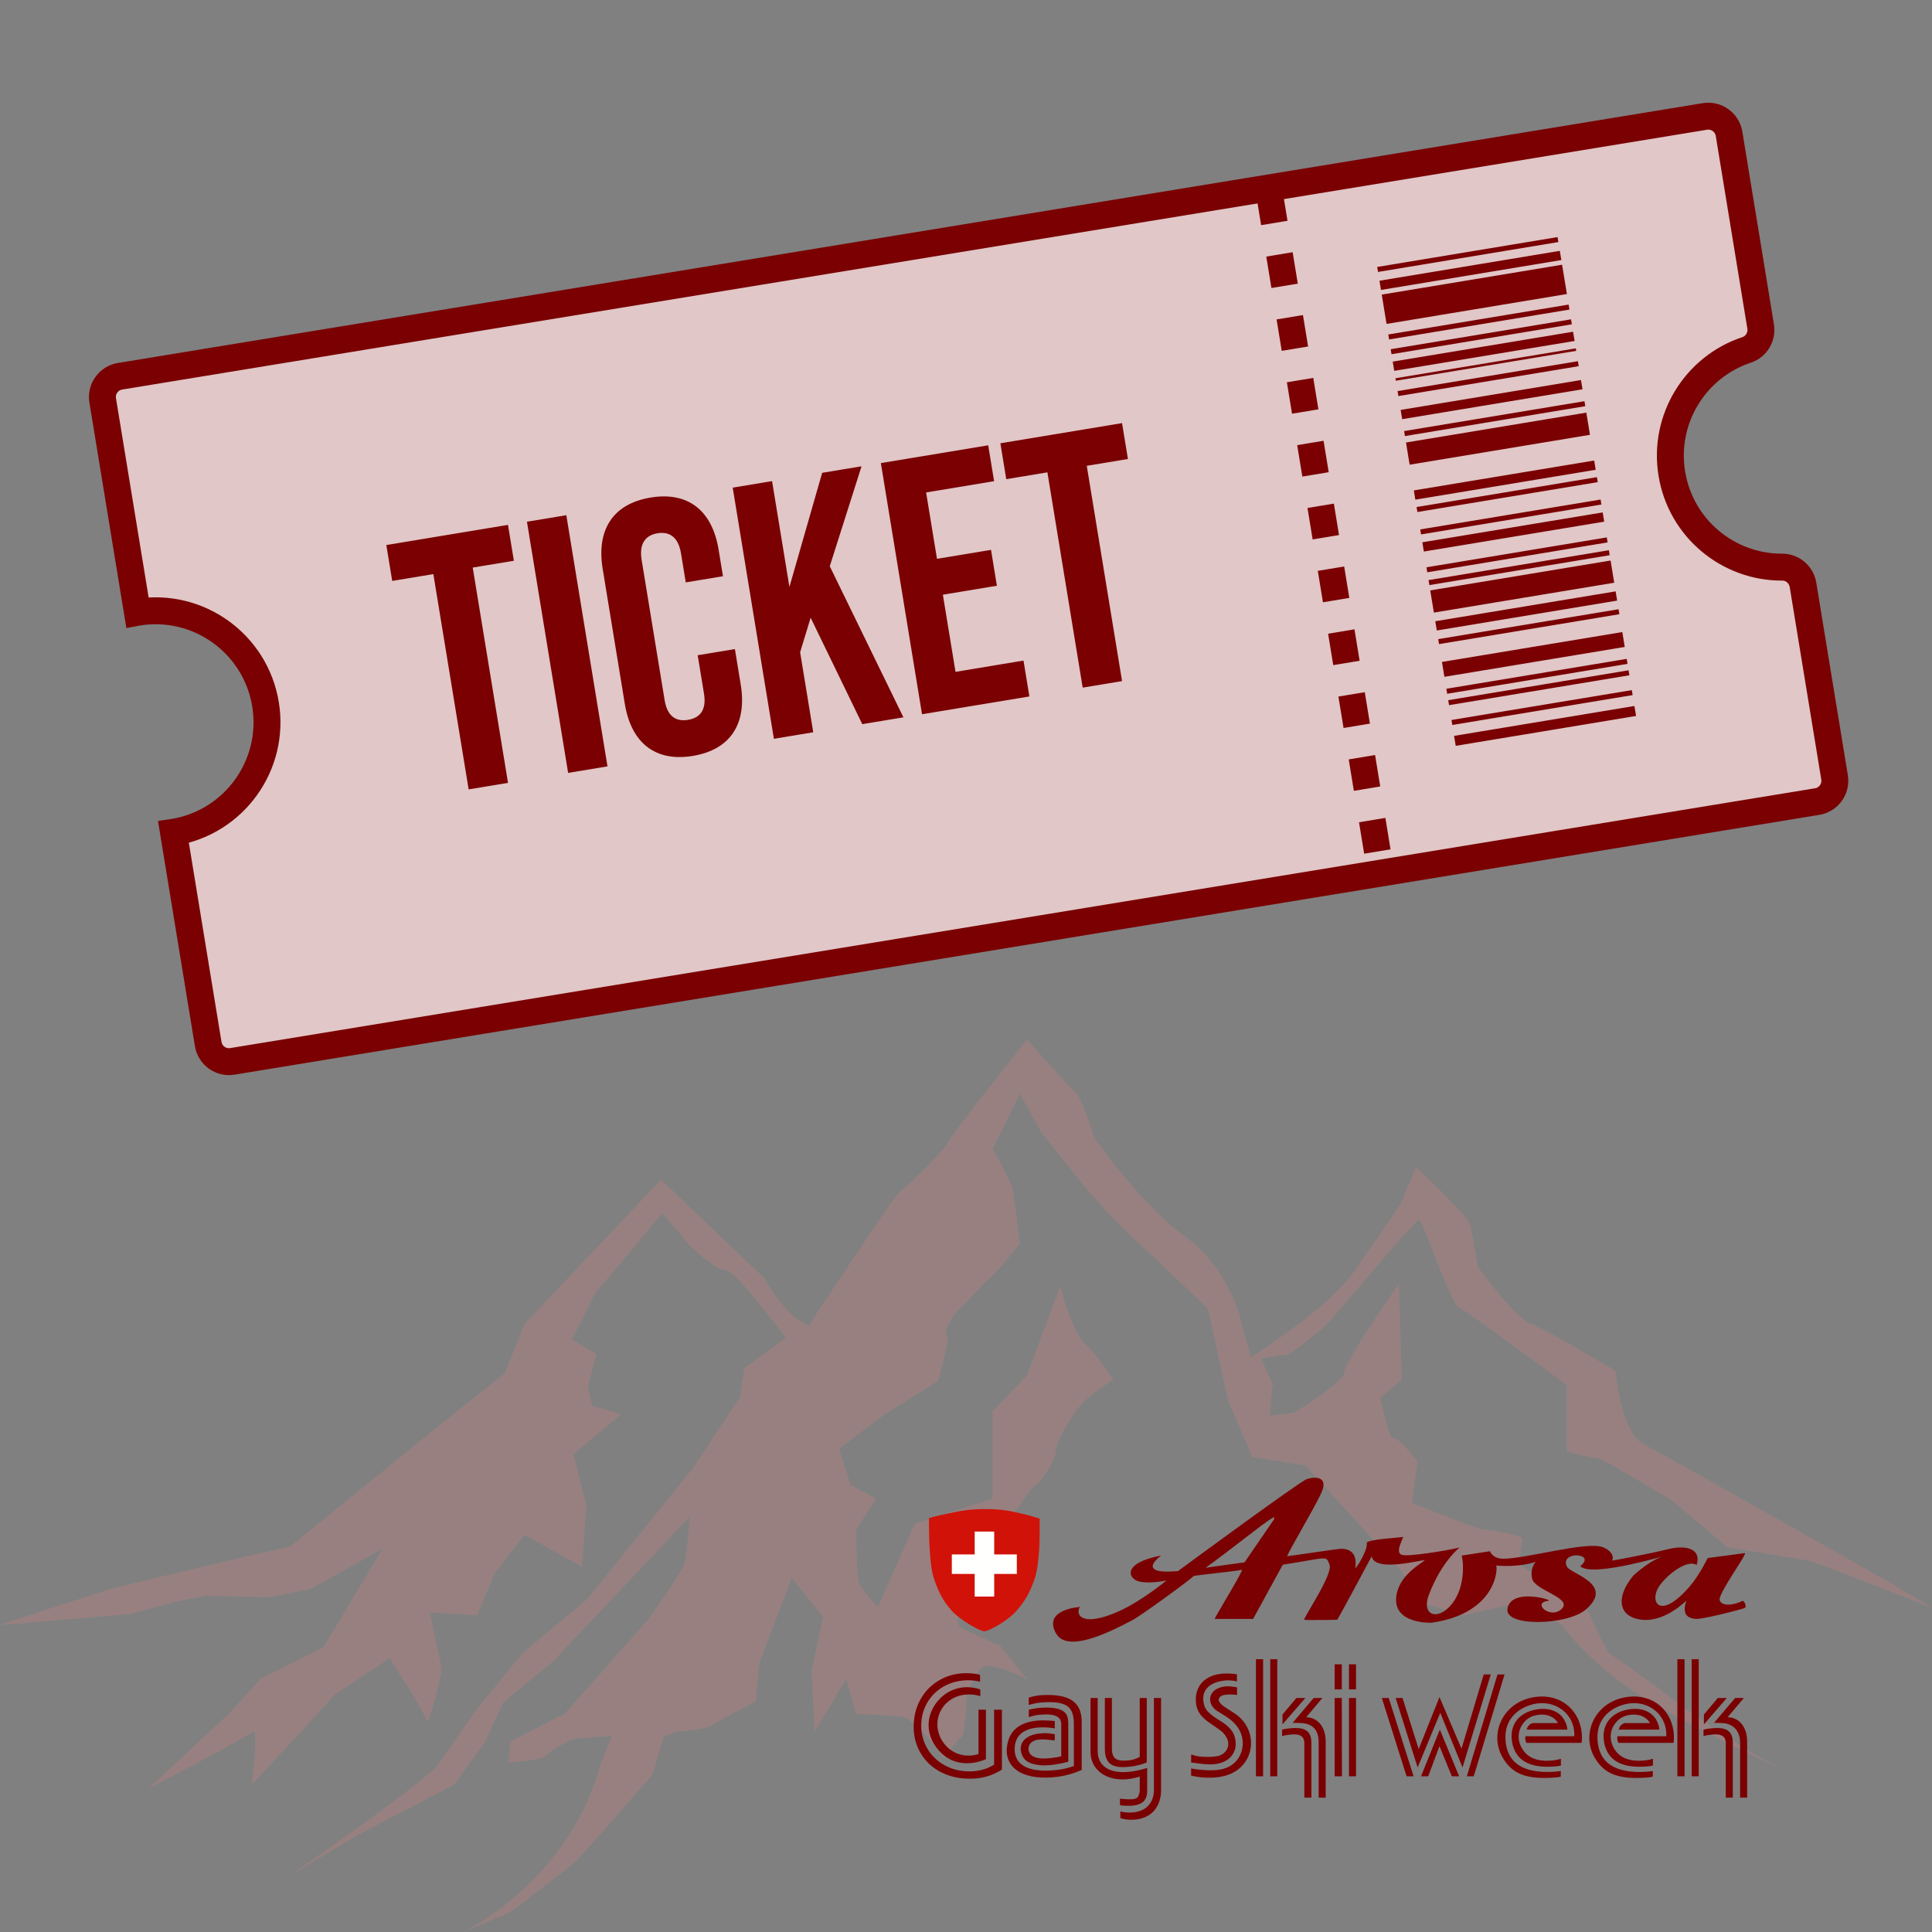
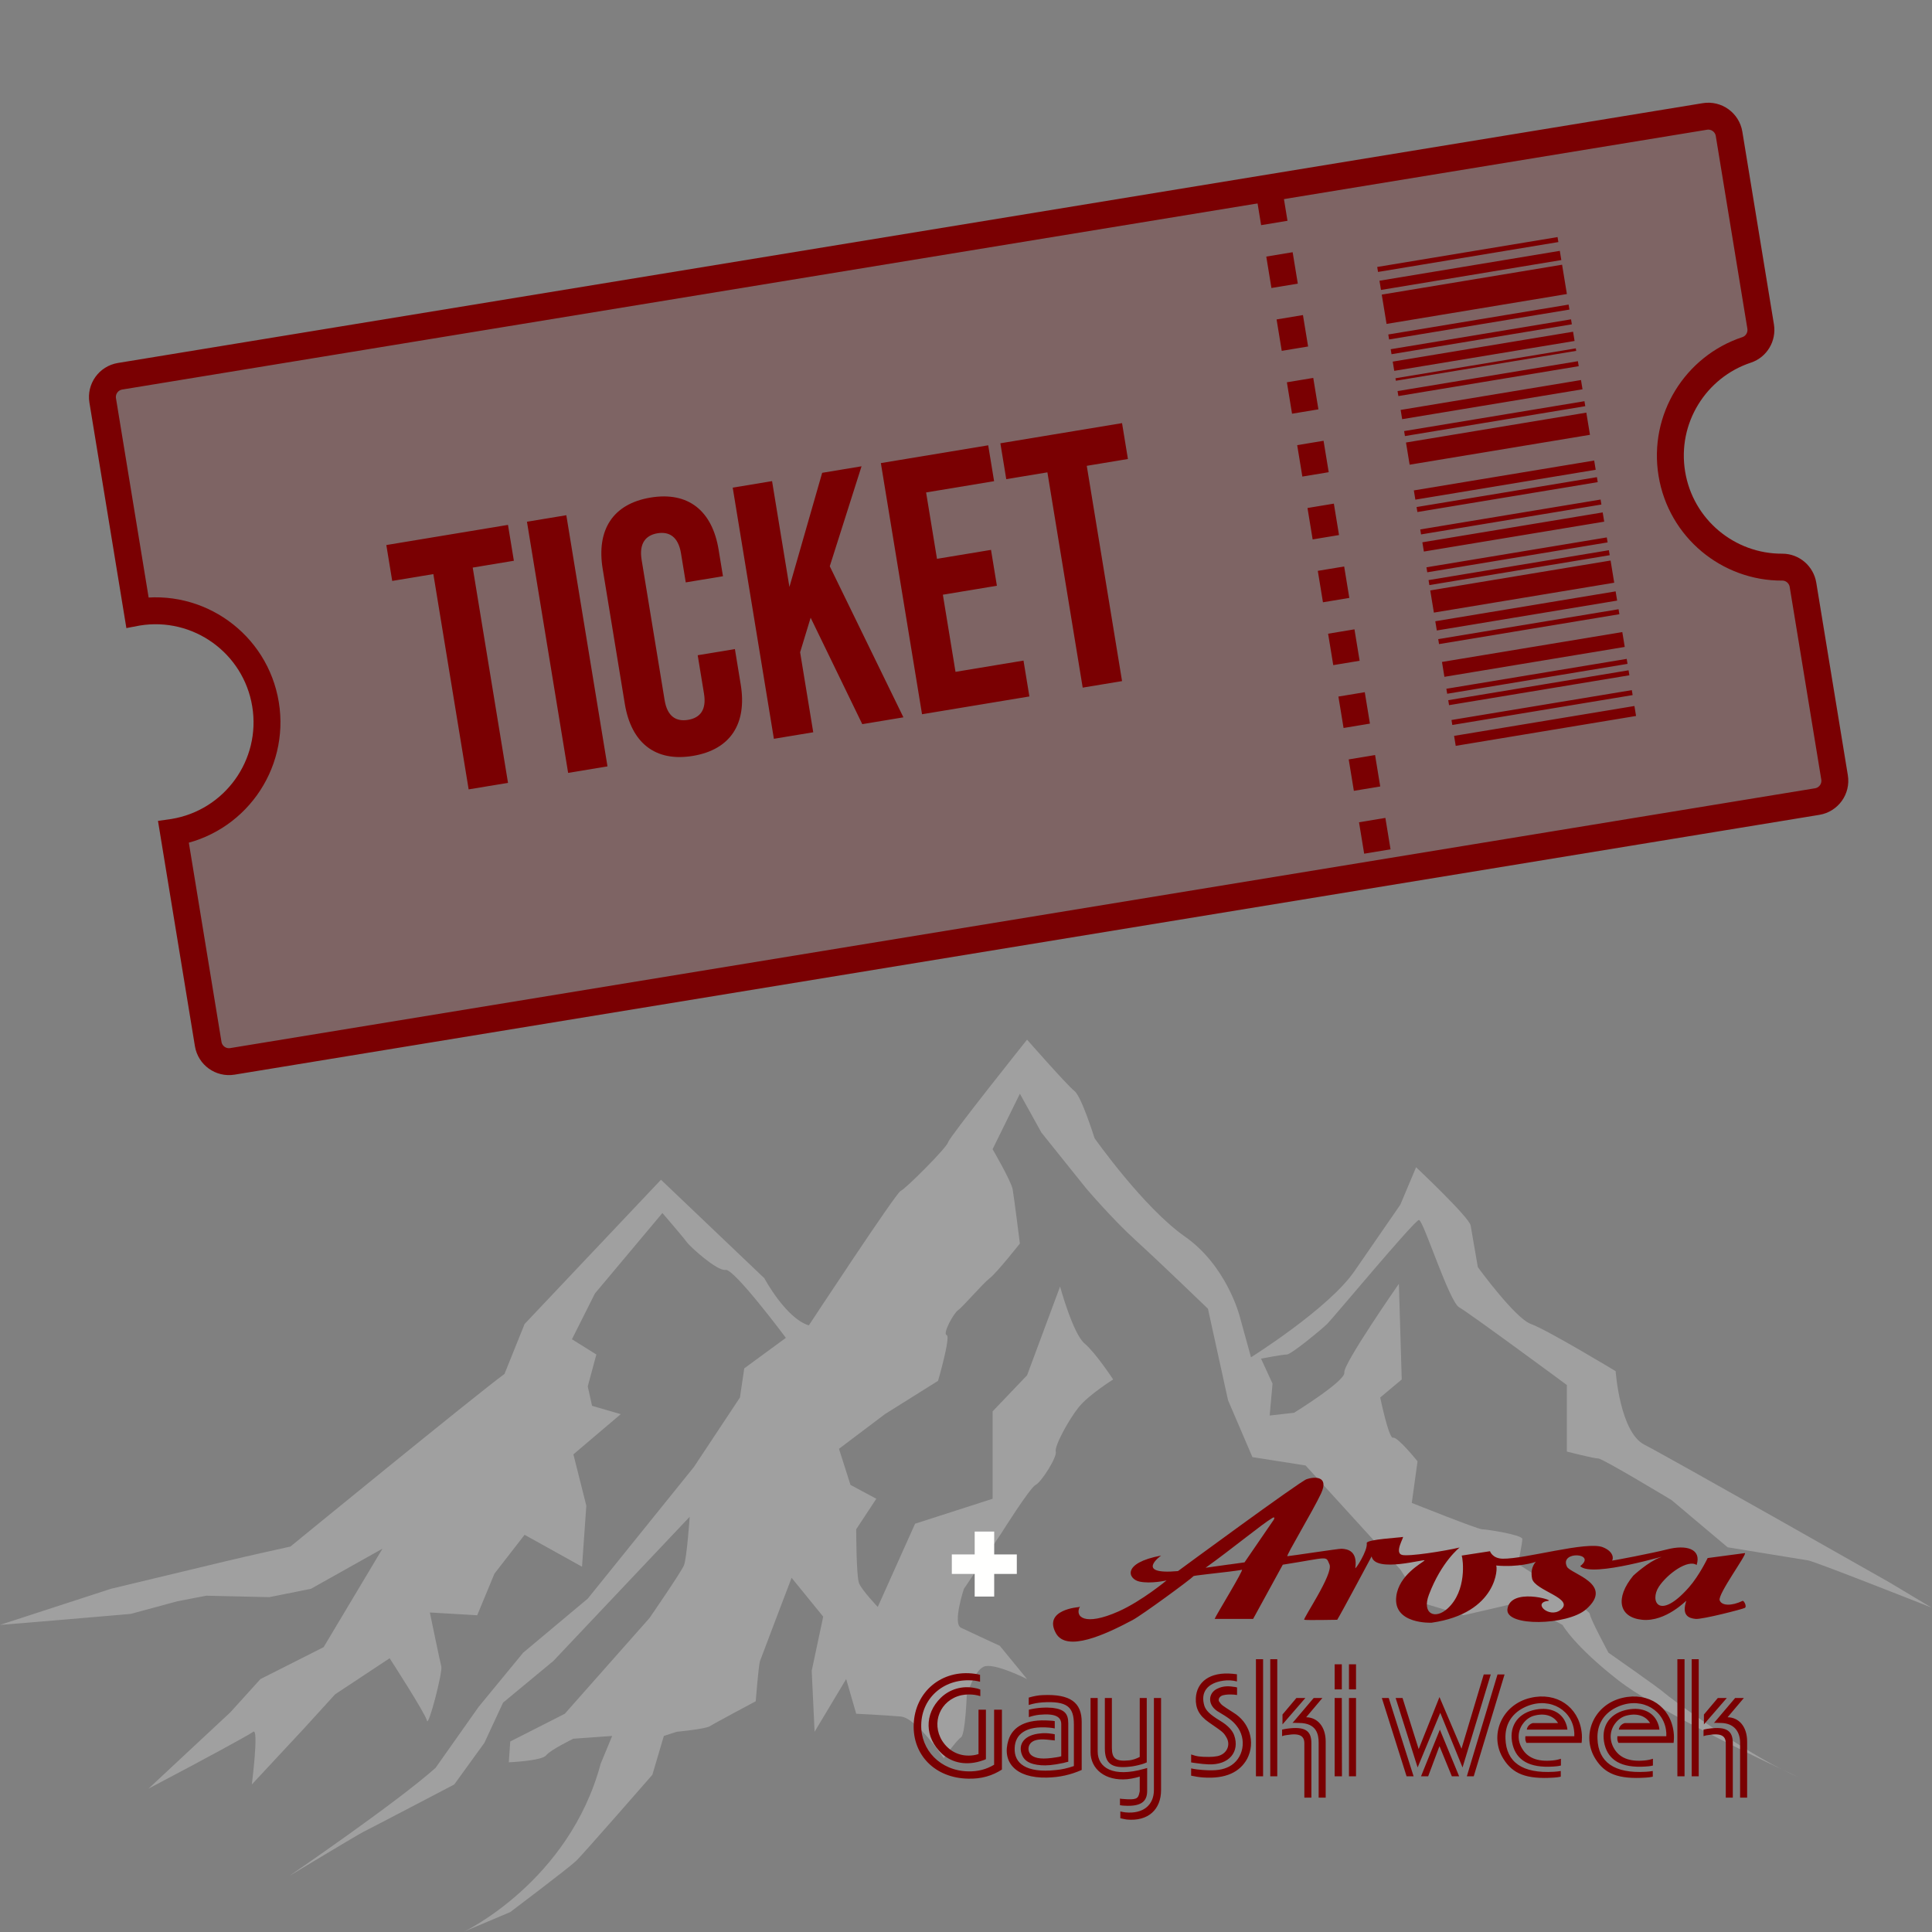
<svg xmlns="http://www.w3.org/2000/svg" xmlns:ns1="http://www.serif.com/" width="100%" height="100%" viewBox="0 0 300 300" version="1.1" xml:space="preserve" style="fill-rule:evenodd;clip-rule:evenodd;stroke-miterlimit:2;">
  <rect x="0" y="0" width="300" height="300" fill="#808080" stroke="none" />
  <g id="Blanc" transform="matrix(0.566,0,0,0.566,-18.234,-3.298)">
    <path d="M292.32,319.207C291.928,320.731 280.505,332.145 279.323,332.526C278.14,332.906 254.118,369.433 254.118,369.433C247.818,367.533 241.906,356.499 241.906,356.499L213.552,329.482L176.135,369.059L170.62,382.755C162.348,388.842 111.891,430.116 111.891,430.116C111.891,430.116 99.826,432.78 95.1,433.92C90.374,435.068 62.629,441.712 62.629,441.712L32.207,451.611C33.185,451.603 68.075,448.598 68.075,448.598L80.919,445.12L88.8,443.603L106.094,444L117.52,441.712L137.143,430.703L120.998,457.718L103.666,466.473L95.397,475.603L72.944,496.536L85.156,490.065C85.156,490.065 100.123,482.079 101.696,480.934C103.272,479.793 101.302,495.392 101.302,495.392L115.482,480.171L124.147,470.66L139.11,460.763C139.11,460.763 148.963,475.987 149.351,477.892C149.746,479.793 153.683,464.57 153.289,463.051C152.898,461.525 150.144,448.208 150.144,448.208L163.137,448.968L167.867,437.55L176.135,426.896L191.89,435.648L193.072,418.906L189.525,404.827L202.522,393.791L194.645,391.507L193.463,386.177L195.828,377.427L189.129,373.245L195.435,360.687L213.944,338.616C213.944,338.616 219.851,345.465 220.637,346.608C221.43,347.75 228.908,354.594 231.273,354.216C233.639,353.835 247.818,372.861 247.818,372.861L236.395,381.232L235.215,389.225L222.61,408.252L193.463,444.404L175.74,459.24L163.53,474.086L151.715,490.826C141.08,500.343 111.543,520.509 111.543,520.509C111.543,520.509 130.444,509.096 132.021,508.332C133.6,507.57 156.837,495.392 156.837,495.392L165.105,483.976L170.225,472.942L184.011,461.525L221.43,421.95C221.43,421.95 220.637,433.367 219.851,435.268C219.061,437.171 210.4,449.729 210.4,449.729L187.165,475.987L172.196,483.599L171.801,489.307C171.801,489.307 180.86,488.925 182.04,487.402C183.224,485.88 189.525,482.836 189.525,482.836L200.159,482.079L197.01,489.683C188.343,522.031 159.595,535.727 159.595,535.727L172.196,530.402C172.196,530.402 188.343,518.226 190.313,516.321C192.281,514.422 211.19,492.732 211.19,492.732L214.339,482.079L217.884,480.934C217.884,480.934 225.761,480.171 226.943,479.416C228.125,478.653 239.543,472.562 239.543,472.562C239.543,472.562 240.329,462.663 240.723,461.525C241.118,460.384 249.388,438.694 249.388,438.694L258.055,449.345L254.903,464.191L255.693,480.934L264.36,466.473L267.113,475.987C267.113,475.987 274.991,476.365 279.323,476.747C283.657,477.13 291.138,488.165 291.138,488.165C291.138,488.165 294.687,483.214 295.867,482.457C297.05,481.695 297.437,471.038 297.437,471.038C297.437,471.038 299.41,464.191 302.167,463.051C304.925,461.905 313.986,466.473 313.986,466.473L306.502,457.338C306.502,457.338 298.23,453.531 295.867,452.395C293.501,451.25 296.649,441.738 296.649,441.738L306.893,426.516C306.893,426.516 314.772,413.958 316.343,413.199C317.919,412.438 322.253,405.587 321.86,404.066C321.47,402.541 325.406,395.31 328.16,391.889C330.918,388.461 337.61,384.281 337.61,384.281C337.61,384.281 332.889,377.05 329.737,374.383C326.582,371.718 323.041,358.782 323.041,358.782L313.986,383.134L304.53,393.029L304.53,417.005L283.262,423.851L273.024,446.683C273.024,446.683 268.686,442.116 267.908,440.213C267.113,438.312 267.113,425.377 267.113,425.377L272.629,417.005L265.542,413.199L262.387,403.304L274.991,393.791L289.564,384.657C289.564,384.657 293.11,372.482 291.928,372.098C290.747,371.718 293.896,366.012 295.078,365.252C296.255,364.49 301.773,358.022 303.742,356.499C305.708,354.977 312.015,346.984 312.015,346.984C312.015,346.984 310.439,334.432 310.043,332.145C309.649,329.864 304.53,321.11 304.53,321.11L312.015,305.889L317.919,316.543L330.128,331.767C330.128,331.767 337.217,340.139 343.918,346.227C350.609,352.314 363.609,364.873 363.609,364.873L369.123,389.983L375.813,405.587L390.394,407.87L416.384,436.408L422.294,445.542L433.717,448.968C433.717,448.968 447.107,445.92 448.285,445.542C449.471,445.163 460.89,451.632 460.89,451.632C460.89,451.632 464.044,457.338 476.25,466.857C485.701,474.217 510.257,486.143 520.869,491.155C507.323,484.242 489.904,471.289 488.855,470.28C487.669,469.136 473.497,459.24 473.497,459.24C473.497,459.24 468.372,449.729 468.372,448.587C468.372,447.446 448.681,434.887 448.681,434.887C448.681,434.887 449.861,429.179 449.861,428.039C449.861,426.896 440.016,425.377 438.831,425.377C437.653,425.377 419.533,418.144 419.533,418.144L421.113,406.73C421.113,406.73 415.595,399.877 414.41,400.261C413.236,400.639 410.875,389.225 410.875,389.225L416.775,384.281L415.996,358.022C415.996,358.022 400.63,380.091 401.023,382.376C401.422,384.657 387.238,393.41 387.238,393.41L380.545,394.169L381.333,385.421L378.18,378.569C378.18,378.569 384.091,377.427 385.266,377.427C386.451,377.427 394.723,370.579 396.303,369.059C397.87,367.533 420.322,340.517 421.503,340.517C422.689,340.517 429.774,362.967 432.535,364.49C435.29,366.012 462.075,385.798 462.075,385.798L462.075,404.066C462.075,404.066 469.555,405.967 470.738,405.967C471.918,405.967 490.823,417.385 490.823,417.385L506.183,430.322L528.235,433.916C529.42,433.916 562.109,446.857 562.109,446.857L550.69,440.01C550.69,440.01 490.036,405.587 483.333,402.162C476.631,398.735 475.461,381.995 475.461,381.995C475.461,381.995 456.557,370.579 452.226,369.059C447.891,367.533 437.653,353.455 437.653,353.455C437.653,353.455 436.076,344.322 435.684,342.04C435.29,339.755 420.714,326.056 420.714,326.056L416.384,336.333C416.384,336.333 410.875,344.322 403.78,354.594C396.69,364.873 375.425,378.189 375.425,378.189L372.273,366.773C372.273,366.773 368.727,353.074 357.307,345.084C345.889,337.091 332.493,318.067 332.493,318.067C332.493,318.067 328.947,306.652 326.976,305.128C325.015,303.605 313.986,291.05 313.986,291.05C313.986,291.05 292.714,317.689 292.32,319.207ZM525.875,493.489C525.875,493.489 523.966,492.617 520.869,491.155C522.615,492.045 524.301,492.836 525.875,493.489Z" style="fill:#fff;fill-opacity:0.25;fill-rule:nonzero;" />
  </g>
  <g id="Forme" transform="matrix(0.122,-0.02,0.02,0.122,-57.758,-60.342)">
-     <path d="M2358.02,1484.08C2358.02,1553.87 2409.1,1611.74 2475.91,1622.34C2488.69,1624.37 2498,1635.57 2498,1648.51L2498,1893.56C2498,1908.16 2486.16,1920 2471.56,1920L454.44,1920C439.838,1920 428,1908.16 428,1893.56L428,1624.08L428.08,1624.08C505.4,1624.08 568.08,1561.4 568.08,1484.08C568.08,1406.75 505.4,1344.07 428.08,1344.07L428,1344.07L428,1074.44C428,1059.84 439.838,1048 454.44,1048L2471.56,1048C2486.16,1048 2498,1059.84 2498,1074.44L2498,1319.64C2498,1332.58 2488.69,1343.78 2475.91,1345.81C2409.1,1356.41 2358.02,1414.28 2358.02,1484.08Z" style="fill:#fff;" />
-   </g>
+     </g>
  <g id="Montagnes" transform="matrix(0.566,0,0,0.566,-18.234,-3.298)">
-     <path d="M292.32,319.207C291.928,320.731 280.505,332.145 279.323,332.526C278.14,332.906 254.118,369.433 254.118,369.433C247.818,367.533 241.906,356.499 241.906,356.499L213.552,329.482L176.135,369.059L170.62,382.755C162.348,388.842 111.891,430.116 111.891,430.116C111.891,430.116 99.826,432.78 95.1,433.92C90.374,435.068 62.629,441.712 62.629,441.712L32.207,451.611C33.185,451.603 68.075,448.598 68.075,448.598L80.919,445.12L88.8,443.603L106.094,444L117.52,441.712L137.143,430.703L120.998,457.718L103.666,466.473L95.397,475.603L72.944,496.536L85.156,490.065C85.156,490.065 100.123,482.079 101.696,480.934C103.272,479.793 101.302,495.392 101.302,495.392L115.482,480.171L124.147,470.66L139.11,460.763C139.11,460.763 148.963,475.987 149.351,477.892C149.746,479.793 153.683,464.57 153.289,463.051C152.898,461.525 150.144,448.208 150.144,448.208L163.137,448.968L167.867,437.55L176.135,426.896L191.89,435.648L193.072,418.906L189.525,404.827L202.522,393.791L194.645,391.507L193.463,386.177L195.828,377.427L189.129,373.245L195.435,360.687L213.944,338.616C213.944,338.616 219.851,345.465 220.637,346.608C221.43,347.75 228.908,354.594 231.273,354.216C233.639,353.835 247.818,372.861 247.818,372.861L236.395,381.232L235.215,389.225L222.61,408.252L193.463,444.404L175.74,459.24L163.53,474.086L151.715,490.826C141.08,500.343 111.543,520.509 111.543,520.509C111.543,520.509 130.444,509.096 132.021,508.332C133.6,507.57 156.837,495.392 156.837,495.392L165.105,483.976L170.225,472.942L184.011,461.525L221.43,421.95C221.43,421.95 220.637,433.367 219.851,435.268C219.061,437.171 210.4,449.729 210.4,449.729L187.165,475.987L172.196,483.599L171.801,489.307C171.801,489.307 180.86,488.925 182.04,487.402C183.224,485.88 189.525,482.836 189.525,482.836L200.159,482.079L197.01,489.683C188.343,522.031 159.595,535.727 159.595,535.727L172.196,530.402C172.196,530.402 188.343,518.226 190.313,516.321C192.281,514.422 211.19,492.732 211.19,492.732L214.339,482.079L217.884,480.934C217.884,480.934 225.761,480.171 226.943,479.416C228.125,478.653 239.543,472.562 239.543,472.562C239.543,472.562 240.329,462.663 240.723,461.525C241.118,460.384 249.388,438.694 249.388,438.694L258.055,449.345L254.903,464.191L255.693,480.934L264.36,466.473L267.113,475.987C267.113,475.987 274.991,476.365 279.323,476.747C283.657,477.13 291.138,488.165 291.138,488.165C291.138,488.165 294.687,483.214 295.867,482.457C297.05,481.695 297.437,471.038 297.437,471.038C297.437,471.038 299.41,464.191 302.167,463.051C304.925,461.905 313.986,466.473 313.986,466.473L306.502,457.338C306.502,457.338 298.23,453.531 295.867,452.395C293.501,451.25 296.649,441.738 296.649,441.738L306.893,426.516C306.893,426.516 314.772,413.958 316.343,413.199C317.919,412.438 322.253,405.587 321.86,404.066C321.47,402.541 325.406,395.31 328.16,391.889C330.918,388.461 337.61,384.281 337.61,384.281C337.61,384.281 332.889,377.05 329.737,374.383C326.582,371.718 323.041,358.782 323.041,358.782L313.986,383.134L304.53,393.029L304.53,417.005L283.262,423.851L273.024,446.683C273.024,446.683 268.686,442.116 267.908,440.213C267.113,438.312 267.113,425.377 267.113,425.377L272.629,417.005L265.542,413.199L262.387,403.304L274.991,393.791L289.564,384.657C289.564,384.657 293.11,372.482 291.928,372.098C290.747,371.718 293.896,366.012 295.078,365.252C296.255,364.49 301.773,358.022 303.742,356.499C305.708,354.977 312.015,346.984 312.015,346.984C312.015,346.984 310.439,334.432 310.043,332.145C309.649,329.864 304.53,321.11 304.53,321.11L312.015,305.889L317.919,316.543L330.128,331.767C330.128,331.767 337.217,340.139 343.918,346.227C350.609,352.314 363.609,364.873 363.609,364.873L369.123,389.983L375.813,405.587L390.394,407.87L416.384,436.408L422.294,445.542L433.717,448.968C433.717,448.968 447.107,445.92 448.285,445.542C449.471,445.163 460.89,451.632 460.89,451.632C460.89,451.632 464.044,457.338 476.25,466.857C485.701,474.217 510.257,486.143 520.869,491.155C507.323,484.242 489.904,471.289 488.855,470.28C487.669,469.136 473.497,459.24 473.497,459.24C473.497,459.24 468.372,449.729 468.372,448.587C468.372,447.446 448.681,434.887 448.681,434.887C448.681,434.887 449.861,429.179 449.861,428.039C449.861,426.896 440.016,425.377 438.831,425.377C437.653,425.377 419.533,418.144 419.533,418.144L421.113,406.73C421.113,406.73 415.595,399.877 414.41,400.261C413.236,400.639 410.875,389.225 410.875,389.225L416.775,384.281L415.996,358.022C415.996,358.022 400.63,380.091 401.023,382.376C401.422,384.657 387.238,393.41 387.238,393.41L380.545,394.169L381.333,385.421L378.18,378.569C378.18,378.569 384.091,377.427 385.266,377.427C386.451,377.427 394.723,370.579 396.303,369.059C397.87,367.533 420.322,340.517 421.503,340.517C422.689,340.517 429.774,362.967 432.535,364.49C435.29,366.012 462.075,385.798 462.075,385.798L462.075,404.066C462.075,404.066 469.555,405.967 470.738,405.967C471.918,405.967 490.823,417.385 490.823,417.385L506.183,430.322L528.235,433.916C529.42,433.916 562.109,446.857 562.109,446.857L550.69,440.01C550.69,440.01 490.036,405.587 483.333,402.162C476.631,398.735 475.461,381.995 475.461,381.995C475.461,381.995 456.557,370.579 452.226,369.059C447.891,367.533 437.653,353.455 437.653,353.455C437.653,353.455 436.076,344.322 435.684,342.04C435.29,339.755 420.714,326.056 420.714,326.056L416.384,336.333C416.384,336.333 410.875,344.322 403.78,354.594C396.69,364.873 375.425,378.189 375.425,378.189L372.273,366.773C372.273,366.773 368.727,353.074 357.307,345.084C345.889,337.091 332.493,318.067 332.493,318.067C332.493,318.067 328.947,306.652 326.976,305.128C325.015,303.605 313.986,291.05 313.986,291.05C313.986,291.05 292.714,317.689 292.32,319.207ZM525.875,493.489C525.875,493.489 523.966,492.617 520.869,491.155C522.615,492.045 524.301,492.836 525.875,493.489Z" style="fill:#7a0002;fill-opacity:0.2;fill-rule:nonzero;" />
-   </g>
+     </g>
  <g id="Gay-Ski-Week" ns1:id="Gay Ski Week" transform="matrix(0.385,0,0,0.385,1.347,-340.769)">
    <path d="M365.014,1580.71C365.438,1567.38 376.404,1558.35 389.575,1560.18C390.364,1560.29 391.098,1560.39 391.78,1560.61L391.78,1563.39C391.098,1563.23 390.364,1563.07 389.63,1562.97C377.773,1561.55 368.266,1569.58 368.058,1580.71C367.793,1590.94 375.77,1599.29 386.951,1599.55C390.89,1599.65 394.409,1598.71 397.451,1596.87L397.451,1574.67L400.599,1574.67L400.599,1598.82C396.721,1601.33 392.259,1602.65 386.904,1602.49C373.623,1602.23 364.598,1592.94 365.014,1580.71ZM384.223,1568.84C375.665,1570.79 371.993,1579.97 376.503,1587.22C379.345,1591.68 383.962,1593.78 389.156,1593.04C389.838,1592.94 390.526,1592.78 391.157,1592.57L391.157,1574.67L394.145,1574.67L394.145,1594.62C393.775,1594.83 393.355,1594.98 392.99,1595.09C386.533,1597.4 380.601,1596.24 376.457,1592.46C369.37,1585.91 369.21,1576.4 375.98,1569.84C379.552,1566.39 384.594,1564.91 389.575,1565.91C390.364,1566.02 391.157,1566.23 391.887,1566.54L391.887,1569.21C390.47,1568.74 388.839,1568.53 387.269,1568.53C386.219,1568.53 385.223,1568.64 384.223,1568.84ZM418.808,1586.75C414.972,1586.38 413.088,1587.11 412.09,1588.27C410.785,1589.84 411.198,1592.26 412.772,1593.25C414.455,1594.36 416.975,1594.78 422.537,1593.88C423.226,1593.78 423.846,1593.67 424.532,1593.46L424.532,1580.55C424.532,1577.56 422.171,1576.09 415.661,1576.72C414.244,1576.88 412.932,1577.19 411.459,1577.67L411.459,1574.67C413.139,1574.25 414.873,1573.99 416.605,1573.88C418.395,1573.78 419.86,1573.83 421.013,1573.93C425.684,1574.52 427.36,1576.14 427.36,1580.13L427.36,1595.67C426.736,1595.82 426.111,1595.93 425.477,1596.14C421.117,1597.08 418.448,1597.24 416.396,1597.08C411.839,1596.72 409.73,1595.35 408.731,1593C406.888,1588.53 409.73,1584.75 416.235,1584.23C417.552,1584.08 418.916,1584.12 420.382,1584.33C420.914,1584.38 421.437,1584.49 421.91,1584.59L421.91,1587.11L421.801,1587.06L418.808,1586.75ZM403.225,1586.95C404.904,1581.5 410.314,1578.35 419.971,1579.08C420.648,1579.08 421.276,1579.18 421.911,1579.28L421.911,1582.23C421.173,1582.08 420.445,1581.97 419.705,1581.91C410.206,1581.07 405.95,1584.59 405.743,1590.1C405.433,1596.29 410.316,1600.29 422.278,1599.02C424.798,1598.82 427.155,1598.24 429.621,1597.4L429.621,1580.65C429.621,1573.51 426.945,1571.1 416.869,1571.73C415.079,1571.89 413.349,1572.15 411.411,1572.78L411.411,1569.79C413.405,1569.21 415.294,1568.84 417.078,1568.79C428.31,1568.27 432.775,1571.89 432.775,1579.6L432.775,1598.98C428.362,1600.91 423.902,1601.96 418.708,1602.06C405.95,1602.33 400.495,1595.66 403.225,1586.95ZM436.341,1569.95L439.223,1569.95L439.223,1591.52C439.223,1598.14 445.526,1602.06 457.865,1598.55C458.286,1598.45 458.7,1598.29 459.174,1598.19L459.174,1607.47C459.174,1611.67 456.76,1613.77 450.144,1613.4C449.516,1613.4 448.834,1613.3 448.207,1613.19L448.207,1610.53C448.623,1610.62 449.094,1610.68 449.465,1610.68C454.605,1611.1 455.548,1610.68 456.023,1608.27C456.079,1608 456.184,1607.74 456.184,1607.47L456.184,1601.65C455.604,1601.8 455.08,1602.01 454.499,1602.12C453.35,1602.38 452.291,1602.6 451.196,1602.7C442.164,1603.54 436.341,1598.5 436.341,1591.78L436.341,1569.95ZM442.114,1569.95L444.948,1569.95L444.948,1590.01C444.948,1594.41 446.521,1595.66 451.989,1595.1C453.404,1594.93 454.768,1594.46 456.184,1593.73L456.184,1569.95L459.016,1569.95L459.016,1595.93C458.391,1596.24 457.7,1596.45 457.027,1596.67C455.183,1597.19 453.662,1597.51 452.142,1597.66C444.739,1598.5 442.114,1596.3 442.114,1590.26L442.114,1569.95ZM450.459,1616.09C457.546,1616.77 461.901,1613.15 461.901,1607.06L461.901,1569.95L464.788,1569.95L464.788,1607.06C464.788,1614.93 459.596,1619.81 450.933,1618.97C450.046,1618.82 449.199,1618.66 448.36,1618.45L448.36,1615.72C449.046,1615.87 449.779,1616.03 450.459,1616.09ZM476.913,1601.29L476.913,1598.35C478.596,1598.71 480.064,1598.87 481.536,1598.98C487.04,1599.4 489.769,1598.87 492.241,1597.61C498.063,1594.57 499.635,1586.49 495.128,1581.02C493.602,1579.13 492.079,1577.99 487.566,1575.31C486.674,1574.73 485.937,1574.05 485.359,1573.15C483.736,1570.52 484.685,1567.38 487.676,1566.11C489.453,1565.28 491.397,1565.02 494.021,1565.44C494.494,1565.49 495.022,1565.54 495.44,1565.7L495.44,1568.74C495.022,1568.69 494.607,1568.64 494.129,1568.59C492.241,1568.48 491.187,1568.53 489.825,1568.84C488.305,1569.21 487.722,1570.52 488.195,1571.37C489.245,1572.89 489.348,1572.89 494.021,1575.88C497.224,1577.87 499.273,1580.55 500.375,1583.76C501.582,1587.48 501.209,1591.2 499.488,1594.52C496.545,1599.82 490.925,1602.65 481.797,1602.01C480.216,1601.91 478.647,1601.65 476.913,1601.29ZM487.516,1593.41C491.245,1592.62 492.925,1589.05 491.245,1586.01C489.932,1583.76 489.932,1583.85 484.053,1579.76C480.116,1577.03 478.649,1574.1 478.803,1570.05C479.124,1563.54 484.37,1559.29 493.703,1560.19C494.285,1560.24 494.862,1560.3 495.389,1560.39L495.389,1563.28C493.603,1562.81 491.717,1562.71 489.932,1562.97C483.367,1563.91 480.589,1567.69 482.264,1573.15C482.895,1574.93 484.261,1576.51 488.512,1579.08C491.873,1581.08 493.603,1583.12 494.285,1585.02C496.596,1591.58 492.29,1597.09 483.843,1596.72C482.322,1596.66 480.9,1596.51 479.485,1596.3L477.856,1596.09L476.915,1595.93L476.915,1592.73C479.169,1593.52 480.479,1593.72 484.101,1593.72C485.262,1593.72 486.418,1593.62 487.516,1593.41ZM513.762,1576.62L519.375,1569.95L522.998,1569.95L513.762,1580.6L513.762,1576.62ZM505.938,1554.31L505.938,1601.54L503.05,1601.54L503.05,1554.31L505.938,1554.31ZM511.656,1554.31L511.656,1601.54L508.825,1601.54L508.825,1554.31L511.656,1554.31ZM513.6,1585.33L513.6,1582.71C514.231,1582.55 514.858,1582.44 515.492,1582.34C522.998,1581.28 525.413,1583.23 525.413,1588.16L525.413,1610.15L522.577,1610.15L522.577,1588.27C522.577,1585.33 520.843,1584.01 515.545,1584.9C514.858,1584.96 514.231,1585.12 513.6,1585.33ZM526.353,1569.95L529.862,1569.95L523.314,1577.72C527.767,1577.77 531.183,1581.39 531.183,1587.53L531.183,1610.15L528.346,1610.15L528.346,1588C528.346,1584.58 527.483,1580.09 520.528,1580.03L518.169,1579.97L517.793,1580.03L526.353,1569.95ZM543.418,1569.95L543.418,1601.54L540.572,1601.54L540.572,1569.95L543.418,1569.95ZM534.797,1601.54L534.797,1569.95L537.684,1569.95L537.742,1601.54L534.797,1601.54ZM537.69,1556.36L537.69,1566.49L534.797,1566.49L534.797,1556.36L537.69,1556.36ZM543.418,1556.36L543.418,1566.49L540.572,1566.49L540.572,1556.36L543.418,1556.36ZM569.631,1601.54L577.233,1582.71L585.007,1601.54L582.066,1601.54L577.076,1589.37L572.518,1601.54L569.631,1601.54ZM588.111,1601.54L600.488,1560.45L603.327,1560.45L590.893,1601.54L588.111,1601.54ZM553.83,1569.95L556.609,1569.95L566.639,1601.54L563.805,1601.54L553.83,1569.95ZM585.955,1590.41L594.931,1560.45L597.763,1560.45L586.377,1597.97L577.393,1575.93L568.262,1597.97L559.395,1569.95L562.173,1569.95L568.69,1590.57L577.076,1569.58L585.955,1590.41ZM612.301,1582.71C612.463,1581.44 613.403,1580.45 614.669,1580.08L624.9,1580.08C623.272,1577.35 619.971,1575.98 615.715,1576.98C613.718,1577.4 612.039,1578.56 610.775,1580.29C608.579,1583.23 608.409,1587.06 610.414,1590.37C612.514,1593.93 616.344,1595.78 622.753,1595.14C623.852,1595.04 624.949,1594.83 626.055,1594.46L626.055,1597.19C625.006,1597.45 624.004,1597.56 622.962,1597.61C613.198,1598.24 608.153,1594.98 606.582,1588.79C604.899,1581.91 608.209,1576.56 614.772,1574.88C621.01,1573.31 625.631,1575.3 627.629,1579.19C628.202,1580.34 628.572,1581.5 628.679,1582.71L612.301,1582.71ZM634.4,1583.65C634.605,1585.12 634.557,1586.59 634.402,1588.06L612.144,1588.06C611.987,1587.69 611.782,1587.27 611.722,1586.9C611.677,1586.37 611.677,1585.91 611.722,1585.38L631.459,1585.38C631.51,1584.49 631.459,1583.6 631.299,1582.65C629.888,1573.88 620.172,1569.11 610.828,1573.99C605.948,1576.56 603.485,1580.92 603.69,1586.37C604.001,1595.78 610.414,1600.49 623.271,1599.71C624.161,1599.65 625.105,1599.56 625.996,1599.4L625.996,1601.7C625.105,1601.91 624.116,1602.01 623.163,1602.07C611.986,1602.8 606.632,1600.49 602.907,1594.57C596.919,1585.12 602.12,1572.57 613.821,1569.89C624.324,1567.43 633.14,1573.52 634.4,1583.65ZM671.506,1583.65C671.714,1585.12 671.666,1586.59 671.506,1588.06L649.252,1588.06C649.097,1587.69 648.882,1587.27 648.834,1586.9C648.781,1586.37 648.781,1585.91 648.834,1585.38L668.565,1585.38C668.618,1584.49 668.565,1583.6 668.408,1582.65C666.992,1573.88 657.277,1569.11 647.939,1573.99C643.051,1576.56 640.588,1580.92 640.798,1586.37C641.112,1595.78 647.518,1600.49 660.378,1599.71C661.272,1599.65 662.21,1599.56 663.108,1599.4L663.108,1601.7C662.21,1601.91 661.214,1602.01 660.277,1602.07C649.097,1602.8 643.733,1600.49 640.01,1594.57C634.032,1585.12 639.226,1572.57 650.928,1569.89C661.43,1567.43 670.243,1573.52 671.506,1583.65ZM649.409,1582.71C649.558,1581.44 650.509,1580.45 651.777,1580.08L662.008,1580.08C660.383,1577.35 657.077,1575.98 652.821,1576.98C650.829,1577.4 649.148,1578.56 647.881,1580.29C645.686,1583.23 645.533,1587.06 647.521,1590.37C649.622,1593.93 653.455,1595.78 659.858,1595.14C660.963,1595.04 662.056,1594.83 663.163,1594.46L663.163,1597.19C662.117,1597.45 661.113,1597.56 660.063,1597.61C650.304,1598.24 645.265,1594.98 643.686,1588.79C642.012,1581.91 645.313,1576.56 651.875,1574.88C658.117,1573.31 662.741,1575.3 664.738,1579.19C665.313,1580.34 665.68,1581.5 665.787,1582.71L649.409,1582.71ZM675.919,1554.31L675.919,1601.54L673.027,1601.54L673.027,1554.31L675.919,1554.31ZM693.278,1577.72C697.75,1577.77 701.16,1581.39 701.16,1587.53L701.16,1610.15L698.325,1610.15L698.325,1588C698.325,1583.67 696.016,1580.08 690.507,1580.03L688.143,1579.97L687.775,1580.03L696.331,1569.95L699.849,1569.95L693.278,1577.72ZM689.352,1569.95L692.971,1569.95L683.732,1580.6L683.732,1576.62L689.352,1569.95ZM681.635,1554.31L681.635,1601.54L678.799,1601.54L678.799,1554.31L681.635,1554.31ZM685.466,1582.34C692.971,1581.28 695.387,1583.23 695.385,1588.16L695.385,1610.15L692.548,1610.15L692.548,1588.27C692.548,1585.33 690.824,1584.01 685.517,1584.9C684.835,1584.96 684.206,1585.12 683.579,1585.33L683.579,1582.71C684.206,1582.55 684.835,1582.44 685.466,1582.34Z" style="fill:#7a0002;" />
  </g>
  <g id="Arosa" transform="matrix(0.616,0,0,0.616,141.731,229.465)">
    <path d="M209.167,31.04C206.406,32.374 203.887,32.288 203.407,30.88C202.893,29.364 210.318,19.304 209.775,18.99L200.377,20.24C200.377,20.24 198.281,24.635 195.677,27.599C188.129,36.172 185.676,31.092 188.095,27.439C190.211,24.249 195.358,20.494 197.599,21.988C198.902,17.882 194.923,16.839 190.217,18.044C186.641,18.97 176.156,20.989 176.279,20.866C176.63,20.494 176.779,18.627 173.963,17.513C169.914,15.902 154.4,20.509 148.697,20.403C146.092,20.346 145.511,18.518 145.511,18.518L138.384,19.615C138.724,20.575 139.73,28.485 134.821,32.962C131.714,35.801 128.25,34.375 130.126,29.452C133.304,21.094 137.856,17.584 137.856,17.584C134.03,18.484 125.066,19.9 123.337,19.449C121.284,18.921 123.988,14.763 123.537,14.92C123.029,15.092 114.29,15.514 114.439,16.482C114.747,18.361 111.477,23.335 111.563,22.747C112.149,18.487 109.669,17.958 108.077,17.893C107.397,17.864 94.898,19.772 94.444,19.772C93.981,19.772 100.803,8.5 102.928,3.96C105.046,-0.592 101.109,-0.266 99.287,0.359C97.474,0.988 66.858,23.527 66.858,23.527C55.698,24.527 62.614,19.615 62.614,19.615C52.608,21.494 54.27,25.543 57.149,26.171C60.033,26.797 63.979,25.88 63.979,25.88C63.979,25.88 57.728,31.092 51.849,33.704C43.299,37.499 40.745,35.049 42.151,32.449L41.848,32.608C41.848,32.608 32.799,33.219 36.088,39.188C38.798,44.082 48.647,39.47 55.412,35.872C57.8,34.604 70.122,25.569 70.796,24.784C70.896,24.663 76.09,24.104 79.62,23.681C81.345,23.47 82.699,23.285 82.95,23.184C83.703,22.87 76.256,34.958 76.107,35.583L85.799,35.583L93.279,21.916C105.127,20.046 104.039,19.598 105.046,21.836C106.112,24.195 98.239,35.638 98.69,35.801C99.141,35.954 107,35.801 107,35.801C107.994,34.218 115.673,19.821 115.673,19.821C116.538,24.153 129.599,20.24 128.992,20.866C128.388,21.488 122.543,24.509 121.887,29.901C121.016,36.989 130.771,36.543 130.771,36.543C147.537,34.153 147.537,22.29 147.034,22.119C152.603,22.642 156.801,21.343 157.052,21.168C157.503,20.854 155.464,22.216 156.121,25.406C156.764,28.498 167.093,30.404 163.266,33.336C160.451,35.5 156.044,31.471 160.237,31.023C161.75,30.858 150.697,27.617 149.908,33.077C149.251,37.662 165.08,37.217 169.704,33.185C177.031,26.797 165.777,24.201 164.918,22.43C162.91,18.327 172.594,18.93 168.247,22.273C171.183,25.371 191.433,18.99 188.405,20.083C185.375,21.185 181.629,24.681 181.629,24.681C177.005,30.275 177.931,35.209 183.871,35.801C189.871,36.392 195.071,30.797 194.996,31.023C193.771,34.678 195.573,35.421 197.346,35.583C199.07,35.738 209.138,33.128 209.738,32.814C210.343,32.496 209.519,30.871 209.167,31.04ZM91.02,10.551L83.635,21.328L79.77,21.864L79.771,21.853L73.82,22.688C80.662,17.796 88.053,11.656 90.663,10.134C91.476,9.665 91.02,10.551 91.02,10.551Z" style="fill:#7a0002;fill-rule:nonzero;" />
  </g>
  <g id="Forme1" ns1:id="Forme" transform="matrix(0.122,-0.02,0.02,0.122,-57.758,-60.342)">
    <path d="M2358.02,1484.08C2358.02,1553.87 2409.1,1611.74 2475.91,1622.34C2488.69,1624.37 2498,1635.57 2498,1648.51L2498,1893.56C2498,1908.16 2486.16,1920 2471.56,1920L454.44,1920C439.838,1920 428,1908.16 428,1893.56L428,1624.08L428.08,1624.08C505.4,1624.08 568.08,1561.4 568.08,1484.08C568.08,1406.75 505.4,1344.07 428.08,1344.07L428,1344.07L428,1074.44C428,1059.84 439.838,1048 454.44,1048L2471.56,1048C2486.16,1048 2498,1059.84 2498,1074.44L2498,1319.64C2498,1332.58 2488.69,1343.78 2475.91,1345.81C2409.1,1356.41 2358.02,1414.28 2358.02,1484.08Z" style="fill:#7a0002;fill-opacity:0.22;stroke:#7a0002;stroke-width:33.81px;" />
  </g>
  <g id="Ticket" transform="matrix(0.175,-0.029,0.02,0.122,-160.973,-43.256)">
    <path d="M1937,1096L1913.6,1096L1913.6,1056L1937,1056L1937,1096ZM1937,1176L1913.6,1176L1913.6,1136L1937,1136L1937,1176ZM1937,1256L1913.6,1256L1913.6,1216L1937,1216L1937,1256ZM1937,1336L1913.6,1336L1913.6,1296L1937,1296L1937,1336ZM1937,1416L1913.6,1416L1913.6,1376L1937,1376L1937,1416ZM1937,1496L1913.6,1496L1913.6,1456L1937,1456L1937,1496ZM1937,1576L1913.6,1576L1913.6,1536L1937,1536L1937,1576ZM1937,1656L1913.6,1656L1913.6,1616L1937,1616L1937,1656ZM1937,1736L1913.6,1736L1913.6,1696L1937,1696L1937,1736ZM1937,1816L1913.6,1816L1913.6,1776L1937,1776L1937,1816ZM1937,1896L1913.6,1896L1913.6,1856L1937,1856L1937,1896ZM2167.98,1768.48L2167.98,1781.17L2007.96,1781.17L2007.96,1768.48L2167.98,1768.48ZM2167.98,1674.38L2167.98,1693.31L2007.96,1693.31L2007.96,1674.38L2167.98,1674.38ZM2167.98,1583.33L2167.98,1611.58L2007.96,1611.58L2007.96,1583.33L2167.98,1583.33ZM2167.98,1206.83L2167.98,1244.14L2007.96,1244.14L2007.96,1206.83L2167.98,1206.83ZM2167.98,1395.08L2167.98,1423.32L2007.96,1423.32L2007.96,1395.08L2167.98,1395.08ZM2167.98,1748.27L2167.98,1754.61L2007.96,1754.61L2007.96,1748.27L2167.98,1748.27ZM2167.98,1708.51L2167.98,1714.86L2007.96,1714.86L2007.96,1708.51L2167.98,1708.51ZM2167.98,1622.57L2167.98,1634.33L2007.96,1634.33L2007.96,1622.57L2167.98,1622.57ZM2167.98,1522.09L2167.98,1533.86L2007.96,1533.86L2007.96,1522.09L2167.98,1522.09ZM2167.98,1456.05L2167.98,1467.81L2007.96,1467.81L2007.96,1456.05L2167.98,1456.05ZM2167.98,1353.6L2167.98,1365.37L2007.96,1365.37L2007.96,1353.6L2167.98,1353.6ZM2167.98,1292.11L2167.98,1303.87L2007.96,1303.87L2007.96,1292.11L2167.98,1292.11ZM2167.98,1645.32L2167.98,1651.66L2007.96,1651.66L2007.96,1645.32L2167.98,1645.32ZM2167.98,1505.71L2167.98,1512.06L2007.96,1512.06L2007.96,1505.71L2167.98,1505.71ZM2167.98,1570.21L2167.98,1576.56L2007.96,1576.56L2007.96,1570.21L2167.98,1570.21ZM2167.98,1257.57L2167.98,1263.92L2007.96,1263.92L2007.96,1257.57L2167.98,1257.57ZM2167.98,1171.64L2167.98,1177.99L2007.96,1177.99L2007.96,1171.64L2167.98,1171.64ZM2167.98,1189.17L2167.98,1200.9L2007.96,1200.9L2007.96,1189.17L2167.98,1189.17ZM2167.98,1553.91L2167.98,1560.26L2007.96,1560.26L2007.96,1553.91L2167.98,1553.91ZM2167.98,1276.34L2167.98,1282.69L2007.96,1282.69L2007.96,1276.34L2167.98,1276.34ZM2167.98,1477.21L2167.98,1483.56L2007.96,1483.56L2007.96,1477.21L2167.98,1477.21ZM2167.98,1329.62L2167.98,1335.97L2007.96,1335.97L2007.96,1329.62L2167.98,1329.62ZM2167.98,1380.53L2167.98,1386.88L2007.96,1386.88L2007.96,1380.53L2167.98,1380.53ZM2167.98,1723.04L2167.98,1729.39L2007.96,1729.39L2007.96,1723.04L2167.98,1723.04ZM2167.98,1313.29L2167.98,1316.46L2007.96,1316.46L2007.96,1313.29L2167.98,1313.29ZM1149.12,1358.42L1112.61,1358.42L1112.61,1312.75L1220.56,1312.75L1220.56,1358.42L1184.05,1358.42L1184.05,1632.42L1149.12,1632.42L1149.12,1358.42ZM1237.39,1312.75L1272.32,1312.75L1272.32,1632.42L1237.39,1632.42L1237.39,1312.75ZM1296.13,1558.44L1296.13,1386.73C1296.13,1337.41 1313.91,1308.18 1347.57,1308.18C1381.22,1308.18 1399,1337.41 1399,1386.73L1399,1420.52L1365.98,1420.52L1365.98,1383.53C1365.98,1362.53 1359,1353.85 1348.52,1353.85C1338.04,1353.85 1331.05,1362.53 1331.05,1383.53L1331.05,1562.09C1331.05,1583.1 1338.04,1591.32 1348.52,1591.32C1359,1591.32 1365.98,1583.1 1365.98,1562.09L1365.98,1513.23L1399,1513.23L1399,1558.44C1399,1607.76 1381.22,1636.98 1347.57,1636.98C1313.91,1636.98 1296.13,1607.76 1296.13,1558.44ZM1419.96,1312.75L1454.88,1312.75L1454.88,1447.47L1499.34,1312.75L1534.27,1312.75L1492.67,1430.11L1534.9,1632.42L1498.39,1632.42L1468.86,1489.94L1454.88,1530.58L1454.88,1632.42L1419.96,1632.42L1419.96,1312.75ZM1551.41,1312.75L1646.67,1312.75L1646.67,1358.42L1586.34,1358.42L1586.34,1442.9L1634.28,1442.9L1634.28,1488.57L1586.34,1488.57L1586.34,1586.75L1646.67,1586.75L1646.67,1632.42L1551.41,1632.42L1551.41,1312.75ZM1693.97,1358.42L1657.46,1358.42L1657.46,1312.75L1765.42,1312.75L1765.42,1358.42L1728.9,1358.42L1728.9,1632.42L1693.97,1632.42L1693.97,1358.42Z" style="fill:#7a0002;" />
  </g>
  <g id="Ecusson" transform="matrix(0.616,0,0,0.616,141.731,229.465)">
-     <path d="M31.979,10.271L31.365,10.1C31.019,10.005 30.669,9.899 30.299,9.786C29.615,9.58 28.907,9.365 28.226,9.219C27.784,9.125 27.359,9.026 26.909,8.921C24.839,8.435 22.493,7.889 18.129,7.889C14.105,7.889 11.302,8.498 9.05,8.986C8.632,9.075 8.238,9.162 7.858,9.239C6.824,9.447 6.051,9.649 5.073,9.904L4.088,10.162L4.088,10.819C4.086,11.016 4.088,15.698 4.281,18.17C4.302,18.428 4.321,18.689 4.341,18.951C4.515,21.251 4.695,23.629 5.487,25.865C6.691,29.26 7.797,31.209 9.878,33.588L9.904,33.617C12.221,36.036 16.564,38.42 17.853,38.692L18.022,38.73L18.19,38.695C19.571,38.427 23.963,36.031 26.103,33.59C28.277,31.11 29.37,29.227 30.601,25.84C31.434,23.553 31.683,20.756 31.868,18.088C32.043,15.566 31.988,11.098 31.987,10.909L31.979,10.271Z" style="fill:#d11208;fill-rule:nonzero;" />
-   </g>
+     </g>
  <g id="Croix" transform="matrix(0.616,0,0,0.616,141.731,229.465)">
    <path d="M20.53,13.565L15.614,13.565L15.614,19.329L9.85,19.329L9.85,24.243L15.614,24.243L15.614,29.948L20.53,29.948L20.53,24.243L26.233,24.243L26.233,19.329L20.53,19.329L20.53,13.565Z" style="fill:#fffffe;fill-rule:nonzero;" />
  </g>
</svg>